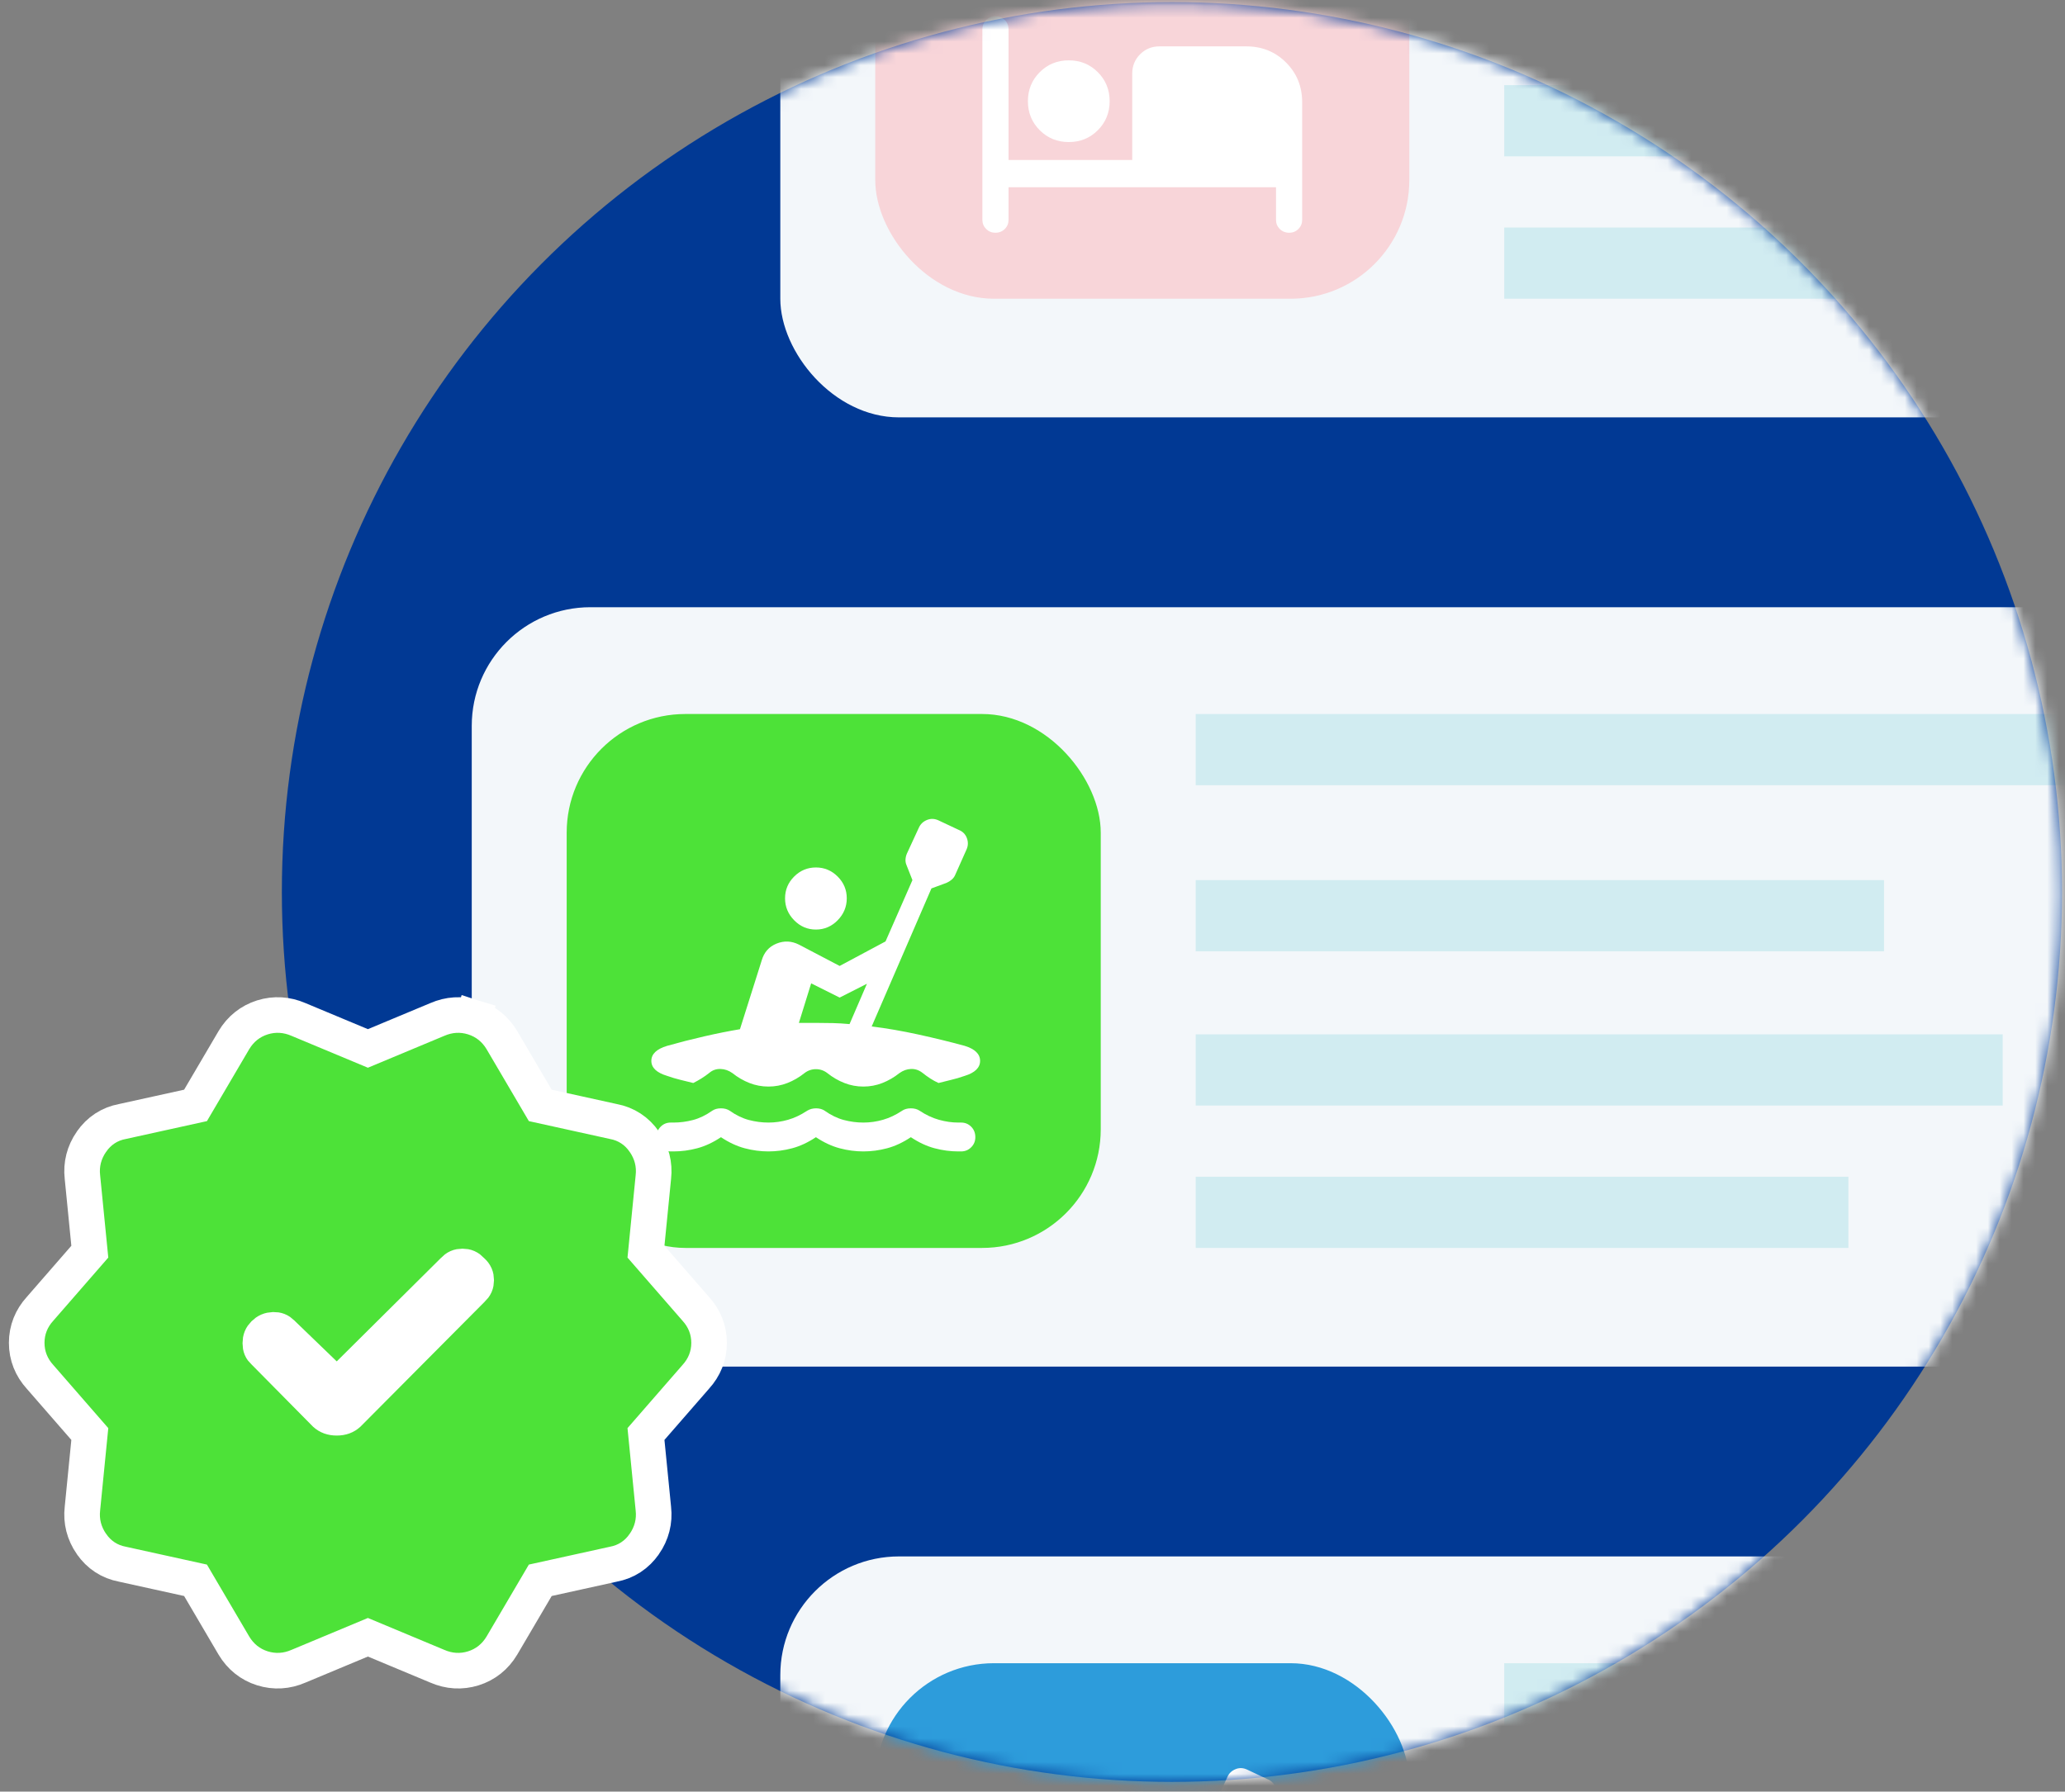
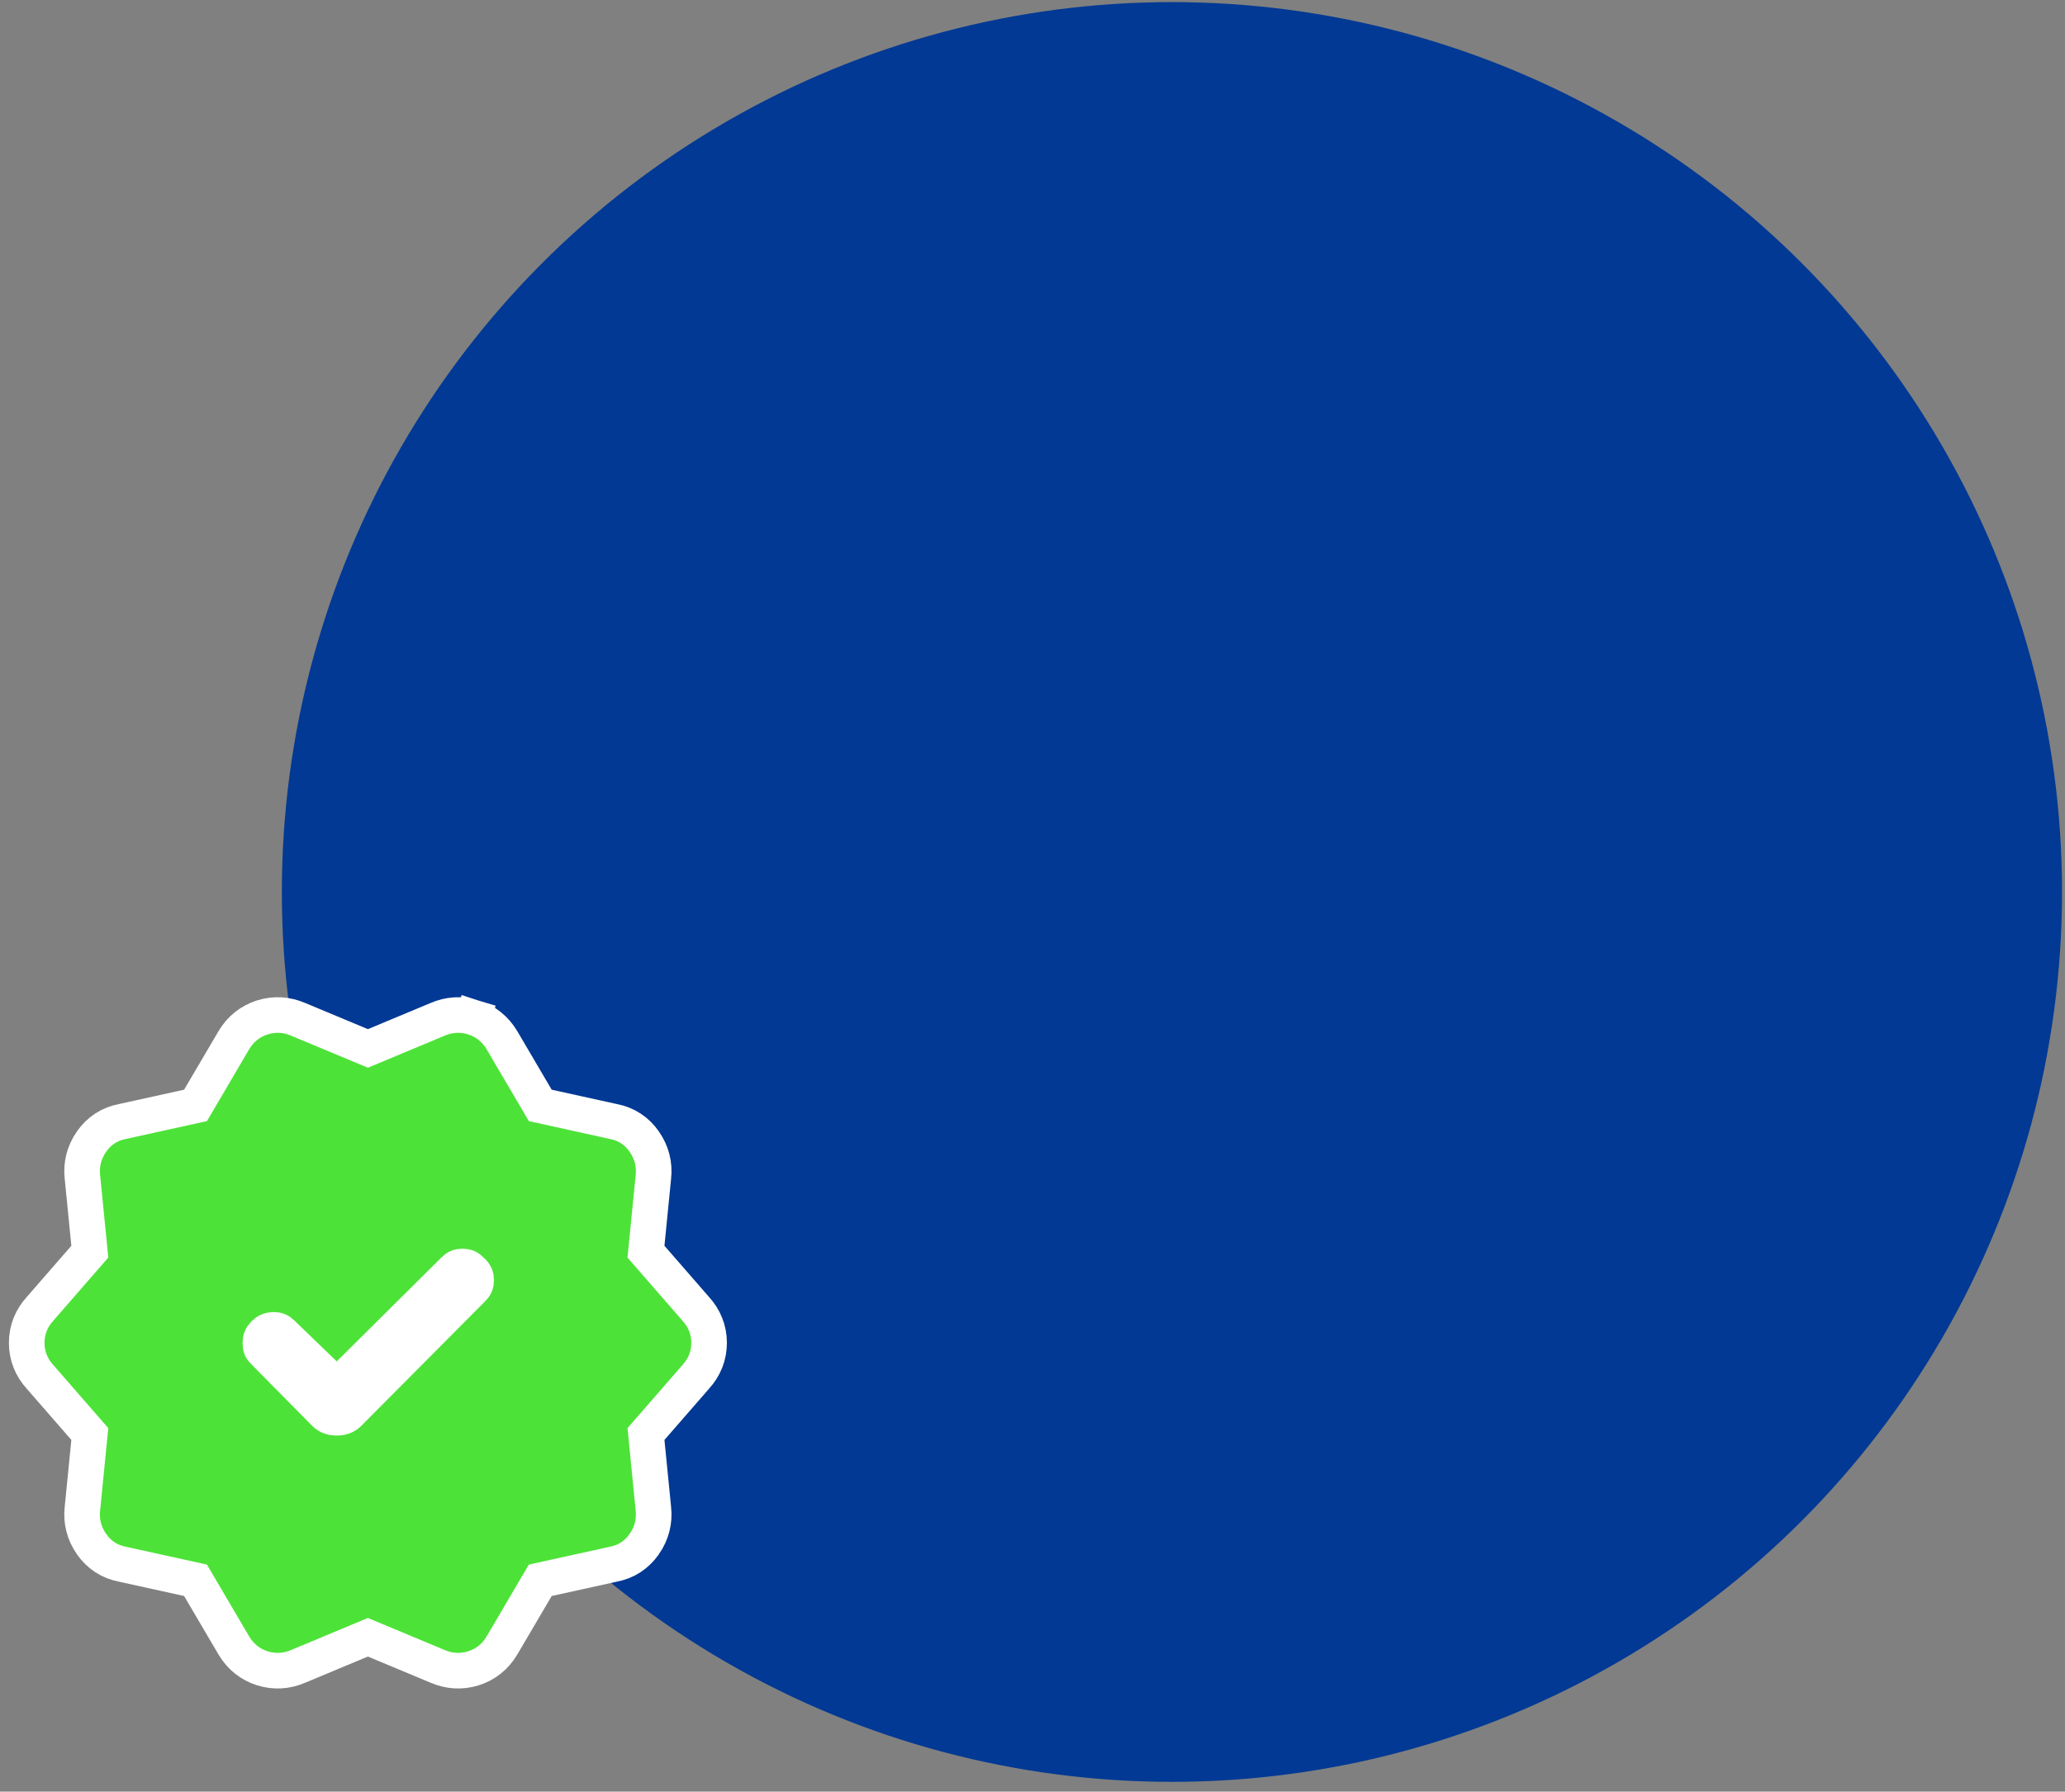
<svg xmlns="http://www.w3.org/2000/svg" width="174" height="151" viewBox="0 0 174 151" fill="none">
  <rect x="0" y="0" width="174" height="151" fill="#808080" stroke="none" />
  <circle cx="98.75" cy="75.177" r="75" fill="#013994" />
  <mask id="mask0_1265_2086" style="mask-type:alpha" maskUnits="userSpaceOnUse" x="23" y="0" width="151" height="151">
-     <circle cx="98.75" cy="75.177" r="75" fill="#2D9CDB" />
-   </mask>
+     </mask>
  <g mask="url(#mask0_1265_2086)">
    <rect x="39.75" y="51.177" width="150" height="64" rx="10" fill="#F3F7FA" />
-     <rect x="100.75" y="60.177" width="76" height="6" fill="#D1ECF1" />
    <rect x="100.75" y="74.177" width="58" height="6" fill="#D1ECF1" />
-     <rect x="100.75" y="87.177" width="68" height="6" fill="#D1ECF1" />
    <rect x="100.75" y="99.177" width="55" height="6" fill="#D1ECF1" />
    <rect x="47.75" y="60.177" width="45" height="45" rx="10" fill="#4DE238" />
    <path d="M56.75 97.043H56.516C56.183 97.043 55.9 96.927 55.667 96.694C55.433 96.46 55.316 96.177 55.316 95.844C55.316 95.488 55.433 95.194 55.667 94.96C55.9 94.727 56.183 94.611 56.516 94.611H56.75C57.306 94.611 57.855 94.538 58.4 94.394C58.944 94.249 59.483 93.988 60.016 93.611C60.216 93.477 60.461 93.411 60.75 93.411C61.039 93.411 61.283 93.477 61.483 93.611C62.017 93.988 62.556 94.249 63.1 94.394C63.644 94.538 64.194 94.611 64.75 94.611C65.306 94.611 65.856 94.533 66.4 94.377C66.944 94.221 67.483 93.966 68.016 93.611C68.239 93.477 68.489 93.411 68.767 93.411C69.045 93.411 69.284 93.477 69.484 93.611C70.017 93.988 70.556 94.249 71.1 94.394C71.644 94.538 72.194 94.611 72.75 94.611C73.306 94.611 73.856 94.533 74.4 94.377C74.944 94.221 75.483 93.966 76.016 93.611C76.216 93.477 76.461 93.411 76.75 93.411C77.039 93.411 77.284 93.477 77.484 93.611C78.017 93.966 78.561 94.221 79.116 94.377C79.672 94.533 80.217 94.611 80.75 94.611H80.984C81.317 94.611 81.6 94.727 81.833 94.96C82.067 95.194 82.183 95.488 82.183 95.844C82.183 96.177 82.067 96.46 81.833 96.694C81.6 96.927 81.317 97.043 80.984 97.043H80.75C80.083 97.043 79.417 96.955 78.75 96.777C78.083 96.6 77.417 96.288 76.75 95.844C76.083 96.288 75.417 96.6 74.75 96.777C74.083 96.955 73.417 97.043 72.75 97.043C72.083 97.043 71.417 96.955 70.75 96.777C70.083 96.6 69.417 96.288 68.75 95.844C68.083 96.288 67.417 96.6 66.75 96.777C66.083 96.955 65.417 97.043 64.75 97.043C64.083 97.043 63.417 96.955 62.75 96.777C62.083 96.6 61.417 96.288 60.75 95.844C60.083 96.288 59.417 96.6 58.75 96.777C58.083 96.955 57.417 97.043 56.75 97.043ZM68.75 78.344C68.039 78.344 67.428 78.082 66.916 77.56C66.405 77.038 66.15 76.422 66.15 75.711C66.15 74.999 66.405 74.388 66.916 73.877C67.428 73.366 68.039 73.111 68.75 73.111C69.461 73.111 70.072 73.366 70.584 73.877C71.094 74.388 71.35 74.999 71.35 75.711C71.35 76.422 71.094 77.038 70.584 77.56C70.072 78.082 69.461 78.344 68.75 78.344ZM64.75 91.577C64.194 91.577 63.661 91.477 63.15 91.277C62.639 91.077 62.161 90.799 61.716 90.444C61.405 90.222 61.072 90.105 60.716 90.094C60.361 90.083 60.05 90.188 59.783 90.411C59.561 90.588 59.333 90.749 59.1 90.894C58.867 91.038 58.639 91.166 58.416 91.277C58.061 91.188 57.7 91.099 57.333 91.011C56.967 90.922 56.594 90.811 56.216 90.677C55.328 90.41 54.883 89.988 54.883 89.411C54.883 88.833 55.328 88.41 56.216 88.144C57.239 87.855 58.283 87.588 59.35 87.344C60.417 87.099 61.417 86.899 62.35 86.743L64.183 80.944C64.383 80.255 64.8 79.783 65.433 79.528C66.067 79.272 66.695 79.299 67.316 79.611L70.75 81.411L74.616 79.344L76.883 74.177L76.383 72.911C76.317 72.755 76.289 72.594 76.3 72.427C76.311 72.26 76.35 72.099 76.416 71.944L77.416 69.777C77.55 69.466 77.778 69.244 78.1 69.111C78.422 68.977 78.75 68.988 79.084 69.144L80.784 69.944C81.117 70.077 81.345 70.305 81.467 70.627C81.589 70.95 81.583 71.266 81.45 71.577L80.484 73.743C80.417 73.899 80.317 74.033 80.183 74.144C80.05 74.255 79.906 74.344 79.75 74.411L78.484 74.877L73.45 86.511C74.717 86.666 76.033 86.894 77.4 87.194C78.766 87.494 80.061 87.81 81.284 88.144C82.15 88.41 82.584 88.833 82.584 89.411C82.584 89.988 82.15 90.41 81.284 90.677C80.905 90.811 80.528 90.922 80.15 91.011C79.772 91.099 79.417 91.188 79.084 91.277C78.839 91.166 78.605 91.038 78.383 90.894C78.161 90.749 77.939 90.588 77.716 90.411C77.428 90.188 77.111 90.083 76.767 90.094C76.422 90.105 76.094 90.222 75.784 90.444C75.339 90.799 74.861 91.077 74.35 91.277C73.839 91.477 73.306 91.577 72.75 91.577C72.194 91.577 71.661 91.477 71.15 91.277C70.639 91.077 70.161 90.799 69.716 90.444C69.428 90.222 69.106 90.111 68.75 90.111C68.394 90.111 68.072 90.222 67.784 90.444C67.339 90.799 66.861 91.077 66.35 91.277C65.839 91.477 65.306 91.577 64.75 91.577ZM71.584 86.311L73.05 82.911L70.75 84.077L68.35 82.877L67.316 86.211C67.605 86.211 67.856 86.211 68.067 86.211C68.278 86.211 68.528 86.211 68.816 86.211C69.283 86.211 69.739 86.216 70.183 86.227C70.628 86.238 71.094 86.266 71.584 86.311Z" fill="white" />
    <rect x="65.75" y="-28.823" width="150" height="64" rx="10" fill="#F3F7FA" />
    <rect x="126.75" y="7.177" width="68" height="6" fill="#D1ECF1" />
    <rect x="126.75" y="19.177" width="55" height="6" fill="#D1ECF1" />
    <rect x="73.75" y="-19.823" width="45" height="45" rx="10" fill="#F8D5D9" />
    <path d="M83.865 19.616C83.563 19.616 83.306 19.51 83.094 19.299C82.883 19.087 82.777 18.83 82.777 18.528V2.487C82.777 2.165 82.883 1.899 83.094 1.687C83.306 1.476 83.563 1.37 83.865 1.37C84.187 1.37 84.454 1.476 84.665 1.687C84.876 1.899 84.982 2.165 84.982 2.487V13.483H95.404V6.203C95.404 5.559 95.626 5.015 96.069 4.572C96.512 4.129 97.056 3.908 97.7 3.908H105.01C106.339 3.908 107.457 4.361 108.363 5.267C109.27 6.173 109.723 7.291 109.723 8.62V18.528C109.723 18.83 109.617 19.087 109.406 19.299C109.194 19.51 108.937 19.616 108.635 19.616C108.313 19.616 108.046 19.51 107.835 19.299C107.624 19.087 107.518 18.83 107.518 18.528V15.78H84.982V18.528C84.982 18.83 84.876 19.087 84.665 19.299C84.454 19.51 84.187 19.616 83.865 19.616ZM90.057 11.973C89.09 11.973 88.275 11.641 87.61 10.976C86.946 10.312 86.613 9.496 86.613 8.529C86.613 7.563 86.946 6.747 87.61 6.083C88.275 5.418 89.09 5.086 90.057 5.086C91.024 5.086 91.839 5.418 92.504 6.083C93.168 6.747 93.501 7.563 93.501 8.529C93.501 9.496 93.168 10.312 92.504 10.976C91.839 11.641 91.024 11.973 90.057 11.973Z" fill="white" />
    <rect x="65.75" y="131.177" width="150" height="64" rx="10" fill="#F3F7FA" />
    <rect x="126.75" y="140.177" width="76" height="6" fill="#D1ECF1" />
    <rect x="73.75" y="140.177" width="45" height="45" rx="10" fill="#2D9CDB" />
    <path d="M82.75 177.044H82.516C82.183 177.044 81.9 176.927 81.667 176.694C81.433 176.46 81.316 176.177 81.316 175.844C81.316 175.488 81.433 175.194 81.667 174.96C81.9 174.727 82.183 174.611 82.516 174.611H82.75C83.306 174.611 83.856 174.538 84.4 174.394C84.944 174.249 85.483 173.988 86.016 173.611C86.216 173.477 86.461 173.411 86.75 173.411C87.039 173.411 87.284 173.477 87.484 173.611C88.017 173.988 88.556 174.249 89.1 174.394C89.644 174.538 90.194 174.611 90.75 174.611C91.306 174.611 91.856 174.533 92.4 174.377C92.944 174.221 93.483 173.966 94.016 173.611C94.239 173.477 94.489 173.411 94.767 173.411C95.045 173.411 95.284 173.477 95.484 173.611C96.017 173.988 96.556 174.249 97.1 174.394C97.644 174.538 98.194 174.611 98.75 174.611C99.306 174.611 99.856 174.533 100.4 174.377C100.944 174.221 101.483 173.966 102.016 173.611C102.216 173.477 102.461 173.411 102.75 173.411C103.039 173.411 103.284 173.477 103.484 173.611C104.017 173.966 104.561 174.221 105.116 174.377C105.672 174.533 106.217 174.611 106.75 174.611H106.984C107.317 174.611 107.6 174.727 107.833 174.96C108.067 175.194 108.184 175.488 108.184 175.844C108.184 176.177 108.067 176.46 107.833 176.694C107.6 176.927 107.317 177.044 106.984 177.044H106.75C106.083 177.044 105.417 176.955 104.75 176.777C104.083 176.6 103.417 176.288 102.75 175.844C102.083 176.288 101.417 176.6 100.75 176.777C100.083 176.955 99.417 177.044 98.75 177.044C98.083 177.044 97.417 176.955 96.75 176.777C96.083 176.6 95.417 176.288 94.75 175.844C94.083 176.288 93.417 176.6 92.75 176.777C92.083 176.955 91.417 177.044 90.75 177.044C90.083 177.044 89.417 176.955 88.75 176.777C88.083 176.6 87.417 176.288 86.75 175.844C86.083 176.288 85.417 176.6 84.75 176.777C84.083 176.955 83.417 177.044 82.75 177.044ZM94.75 158.344C94.039 158.344 93.428 158.082 92.916 157.56C92.405 157.038 92.15 156.422 92.15 155.711C92.15 154.999 92.405 154.388 92.916 153.877C93.428 153.366 94.039 153.111 94.75 153.111C95.461 153.111 96.072 153.366 96.584 153.877C97.094 154.388 97.35 154.999 97.35 155.711C97.35 156.422 97.094 157.038 96.584 157.56C96.072 158.082 95.461 158.344 94.75 158.344ZM90.75 171.577C90.194 171.577 89.661 171.477 89.15 171.277C88.639 171.077 88.161 170.799 87.716 170.444C87.405 170.222 87.072 170.105 86.716 170.094C86.361 170.083 86.05 170.188 85.784 170.411C85.561 170.588 85.333 170.749 85.1 170.894C84.867 171.038 84.639 171.166 84.416 171.277C84.061 171.188 83.7 171.099 83.333 171.011C82.967 170.922 82.594 170.81 82.216 170.677C81.328 170.41 80.883 169.988 80.883 169.411C80.883 168.833 81.328 168.41 82.216 168.144C83.239 167.855 84.283 167.588 85.35 167.344C86.417 167.099 87.417 166.899 88.35 166.744L90.183 160.944C90.383 160.255 90.8 159.783 91.433 159.528C92.067 159.272 92.695 159.299 93.316 159.611L96.75 161.411L100.616 159.344L102.884 154.177L102.384 152.911C102.317 152.755 102.289 152.594 102.3 152.427C102.311 152.26 102.35 152.099 102.416 151.944L103.416 149.777C103.55 149.466 103.778 149.244 104.1 149.111C104.422 148.977 104.75 148.988 105.084 149.144L106.784 149.944C107.117 150.077 107.345 150.305 107.467 150.628C107.589 150.95 107.583 151.266 107.45 151.577L106.484 153.744C106.417 153.899 106.317 154.033 106.184 154.144C106.05 154.255 105.906 154.344 105.75 154.411L104.484 154.877L99.45 166.511C100.717 166.666 102.033 166.894 103.4 167.194C104.766 167.494 106.061 167.81 107.284 168.144C108.15 168.41 108.584 168.833 108.584 169.411C108.584 169.988 108.15 170.41 107.284 170.677C106.905 170.81 106.528 170.922 106.15 171.011C105.772 171.099 105.417 171.188 105.084 171.277C104.839 171.166 104.605 171.038 104.384 170.894C104.161 170.749 103.939 170.588 103.716 170.411C103.428 170.188 103.111 170.083 102.767 170.094C102.422 170.105 102.094 170.222 101.784 170.444C101.339 170.799 100.861 171.077 100.35 171.277C99.839 171.477 99.306 171.577 98.75 171.577C98.194 171.577 97.661 171.477 97.15 171.277C96.639 171.077 96.161 170.799 95.716 170.444C95.428 170.222 95.106 170.111 94.75 170.111C94.394 170.111 94.072 170.222 93.784 170.444C93.339 170.799 92.861 171.077 92.35 171.277C91.839 171.477 91.306 171.577 90.75 171.577ZM97.584 166.311L99.05 162.911L96.75 164.077L94.35 162.877L93.316 166.211C93.605 166.211 93.856 166.211 94.067 166.211C94.278 166.211 94.528 166.211 94.816 166.211C95.283 166.211 95.739 166.216 96.183 166.227C96.628 166.238 97.094 166.266 97.584 166.311Z" fill="white" />
  </g>
  <mask id="mask1_1265_2086" style="mask-type:alpha" maskUnits="userSpaceOnUse" x="-2" y="80" width="66" height="67">
    <rect x="-0.5" y="81.677" width="63" height="63" fill="#D9D9D9" stroke="white" stroke-width="3" />
  </mask>
  <g mask="url(#mask1_1265_2086)">
    <path d="M7.702 130.123L7.703 130.124C8.336 131.041 9.233 131.633 10.33 131.836L16.475 133.189L19.706 138.687L19.706 138.687L19.713 138.699C20.268 139.624 21.081 140.286 22.115 140.609C23.137 140.928 24.172 140.857 25.151 140.432L31 137.99L36.848 140.432C37.827 140.857 38.862 140.928 39.884 140.609C40.919 140.286 41.73 139.624 42.286 138.699L42.286 138.699L42.293 138.687L45.524 133.189L51.669 131.836C52.766 131.633 53.663 131.041 54.296 130.124L54.297 130.123C54.911 129.232 55.176 128.218 55.053 127.142L54.431 120.861L58.618 116.052C59.352 115.249 59.749 114.271 59.749 113.177C59.749 112.083 59.352 111.105 58.618 110.302L54.431 105.493L55.053 99.213C55.176 98.136 54.911 97.122 54.297 96.231L54.296 96.23C53.663 95.313 52.766 94.721 51.669 94.519L45.524 93.165L42.293 87.667L42.293 87.667L42.286 87.655C41.73 86.73 40.919 86.069 39.884 85.745L39.437 87.177L39.884 85.745C38.862 85.426 37.828 85.497 36.849 85.922L31 88.364L25.151 85.922C24.172 85.497 23.137 85.426 22.115 85.745C21.081 86.069 20.268 86.73 19.713 87.655L19.713 87.655L19.706 87.667L16.475 93.165L10.33 94.519C9.233 94.721 8.336 95.313 7.703 96.23L7.702 96.231C7.088 97.122 6.822 98.136 6.946 99.212L7.568 105.493L3.381 110.302C2.647 111.105 2.25 112.083 2.25 113.177C2.25 114.271 2.647 115.249 3.381 116.052L7.568 120.861L6.946 127.142C6.822 128.218 7.088 129.232 7.702 130.123ZM39.771 108.659L39.748 108.682L29.337 119.155C29.098 119.368 28.808 119.49 28.375 119.49C27.942 119.49 27.652 119.369 27.413 119.157L22.254 113.935L22.228 113.909L22.201 113.884C22.036 113.733 21.937 113.553 21.937 113.207C21.937 112.863 22.038 112.635 22.248 112.425C22.476 112.196 22.717 112.092 23.043 112.081C23.34 112.073 23.544 112.155 23.751 112.363L23.761 112.372L23.77 112.382L27.333 115.819L28.39 116.838L29.431 115.804L38.181 107.117L38.205 107.094L38.227 107.07C38.446 106.832 38.663 106.74 38.969 106.74C39.273 106.74 39.49 106.831 39.71 107.07L39.751 107.114L39.795 107.154C40.033 107.374 40.124 107.591 40.124 107.895C40.124 108.201 40.032 108.418 39.795 108.637L39.771 108.659Z" fill="#4DE238" stroke="white" stroke-width="3" />
  </g>
</svg>